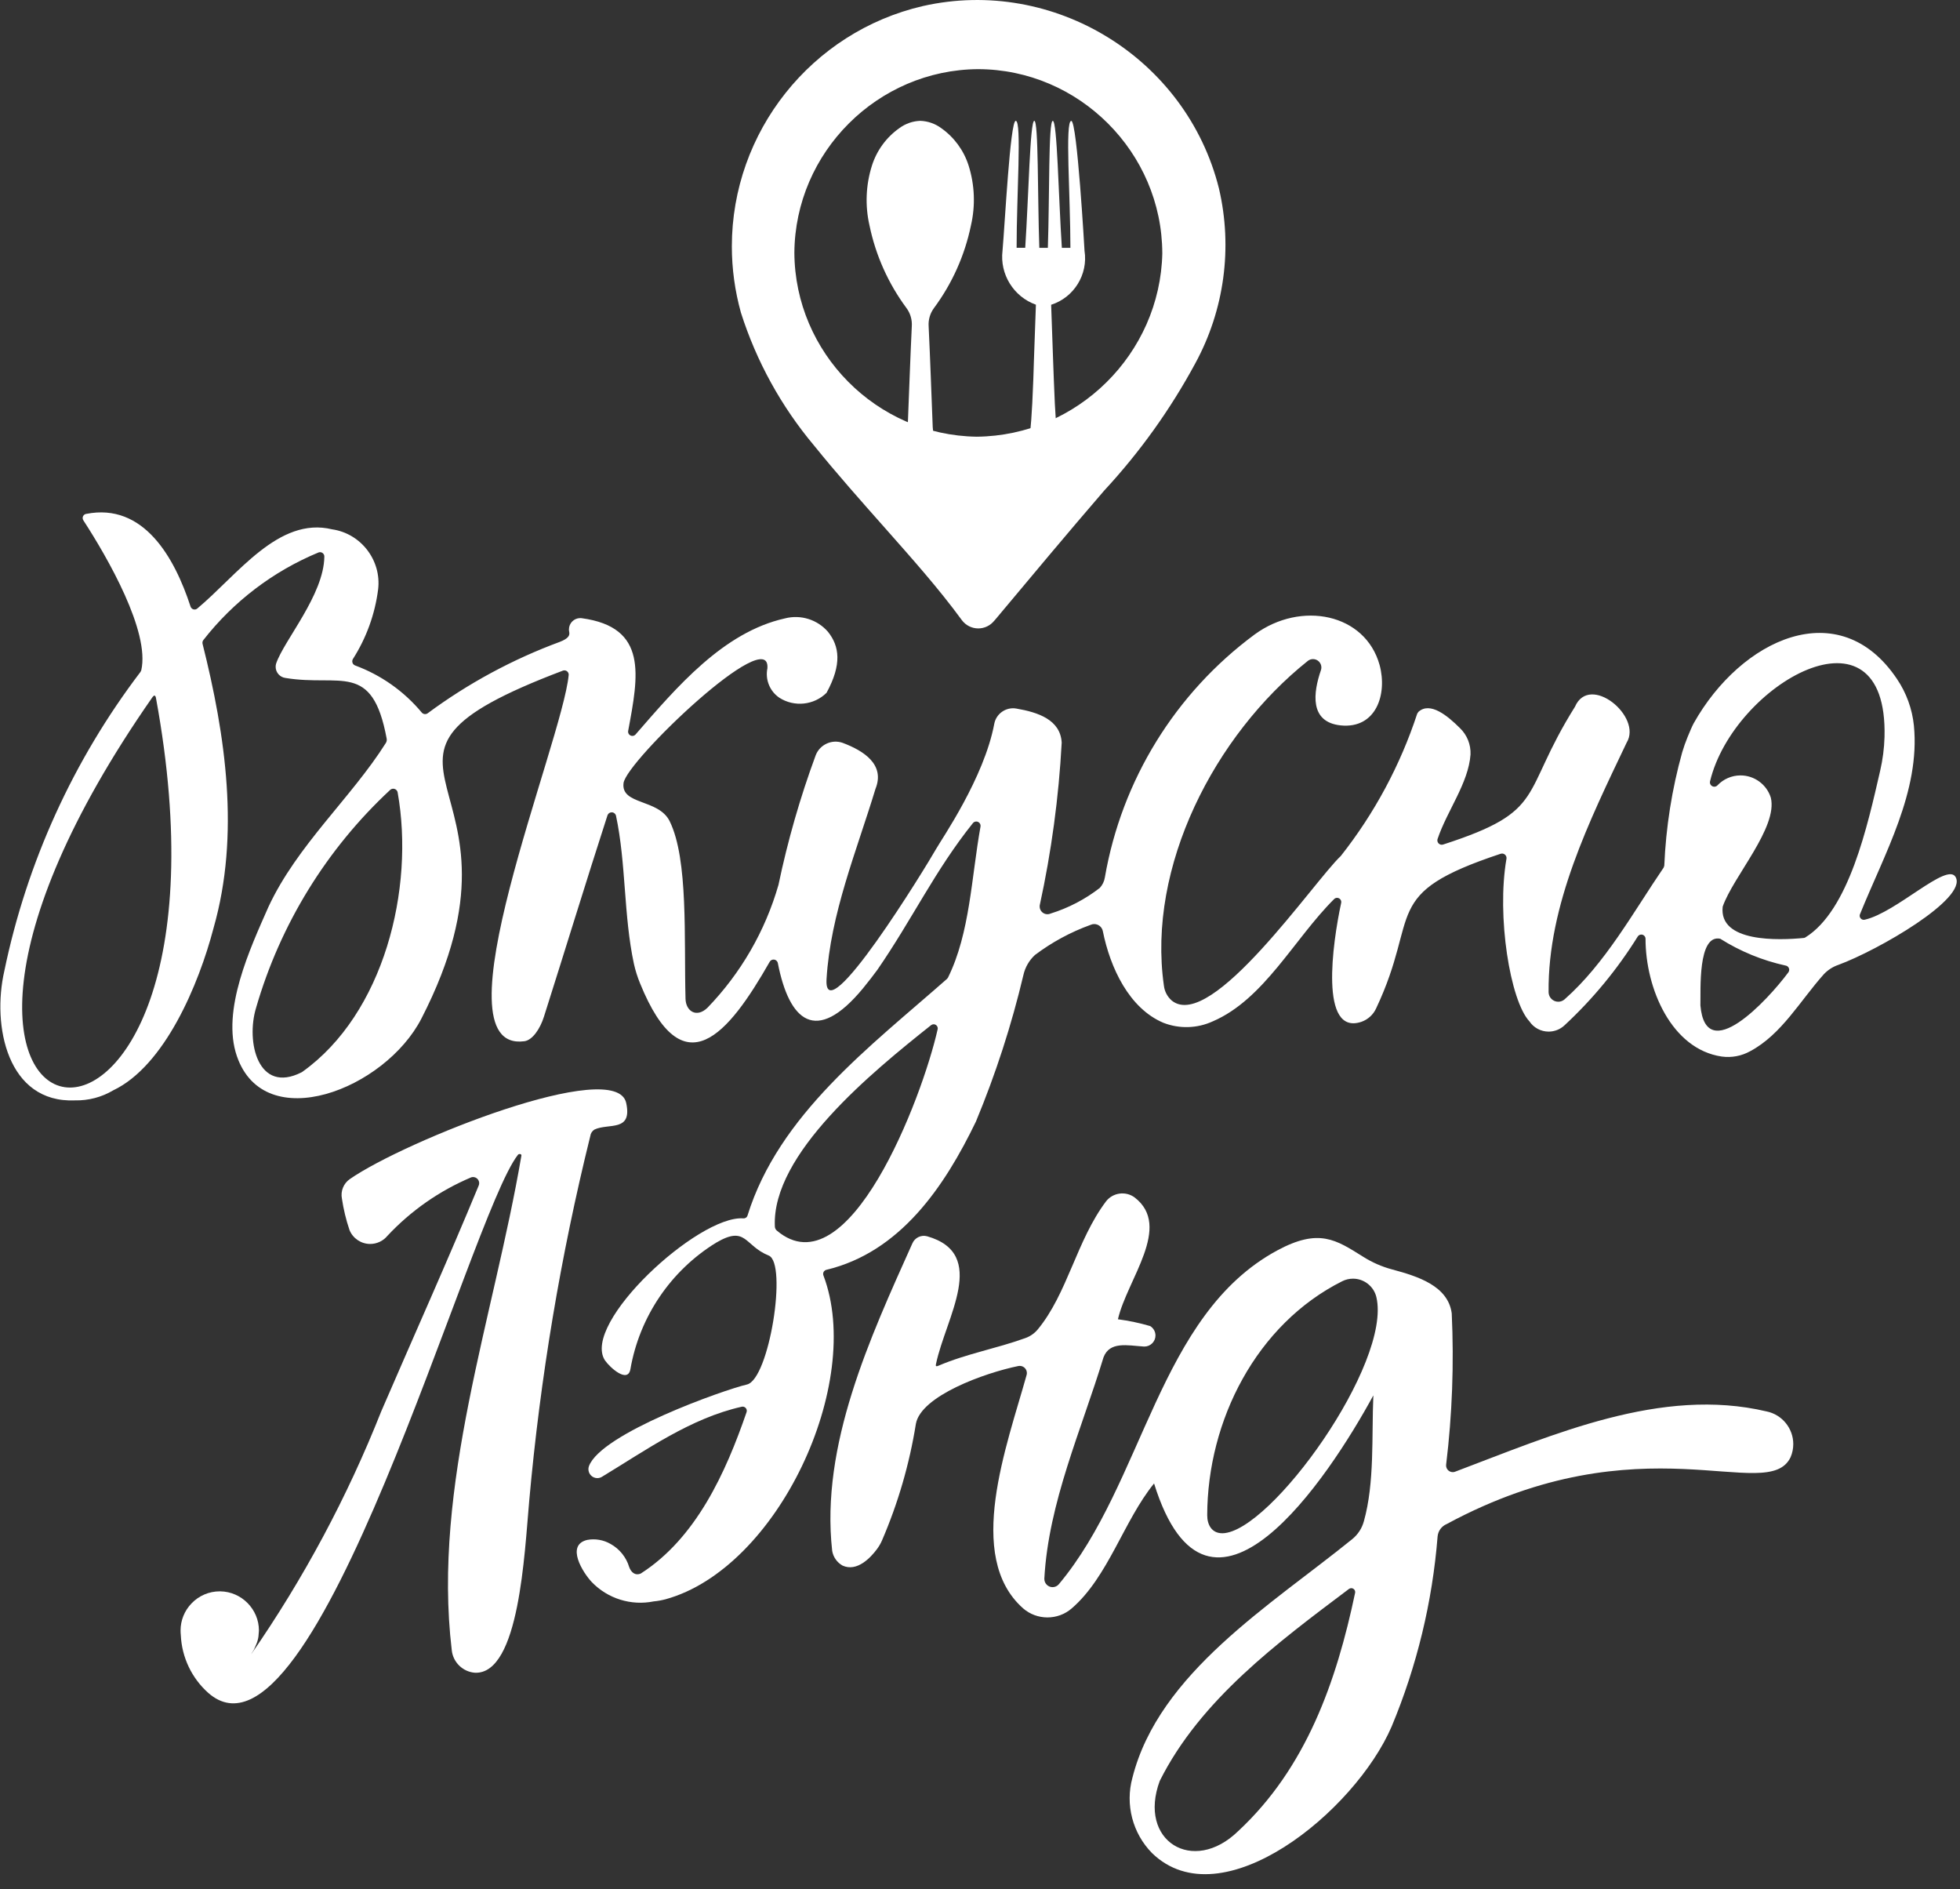
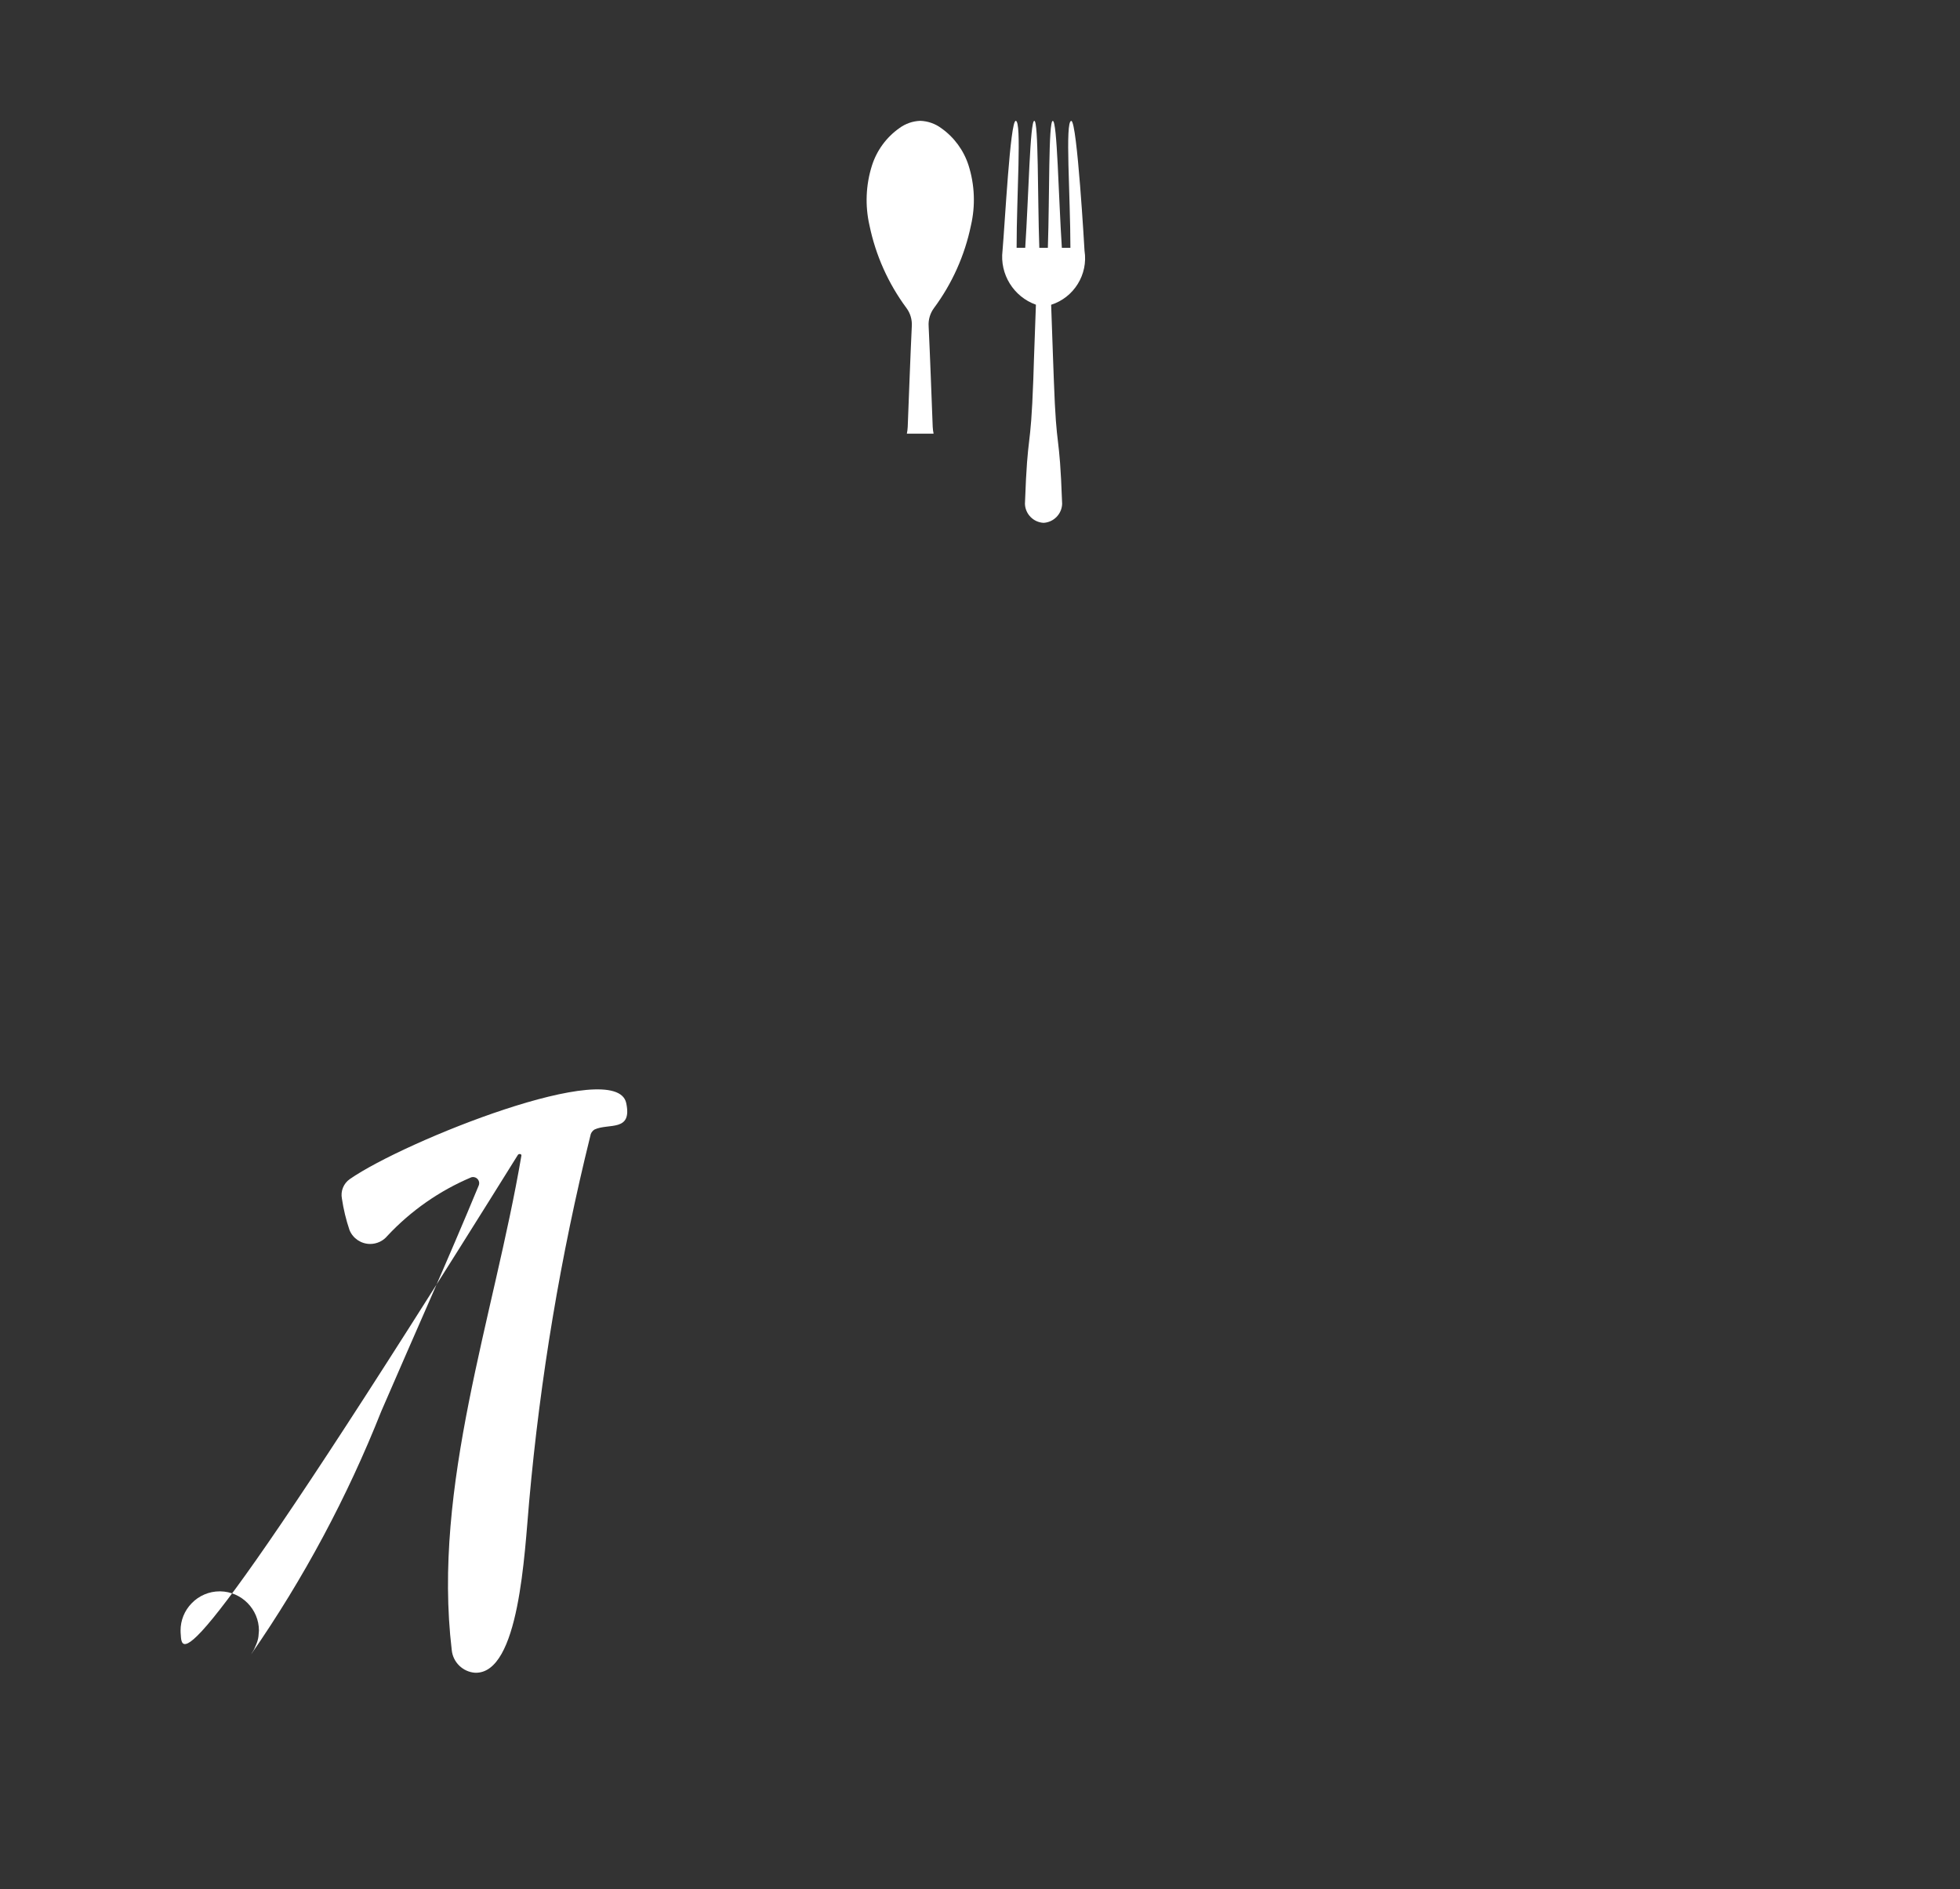
<svg xmlns="http://www.w3.org/2000/svg" width="100%" height="100%" viewBox="0 0 110 106" version="1.1" xml:space="preserve" style="fill-rule:evenodd;clip-rule:evenodd;stroke-linejoin:round;stroke-miterlimit:2;">
  <rect x="0" y="0" width="110" height="106" fill="#333333" stroke="none" />
  <g id="Group_373">
    <g id="Group_2159">
      <g id="Group_2157">
        <path id="Path_4327" d="M58.028,20.171L58.138,17.097C56.885,16.652 56.102,15.386 56.264,14.066C56.399,12.532 56.696,6.781 57.005,6.781C57.354,6.781 57.051,11.003 57.055,13.905L57.538,13.905C57.73,11 57.807,6.779 58.047,6.779C58.287,6.779 58.228,11 58.329,13.907L58.808,13.907C58.908,11.007 58.836,6.782 59.085,6.782C59.334,6.782 59.404,11.004 59.594,13.908L60.074,13.908C60.074,11.008 59.763,6.784 60.123,6.784C60.452,6.784 60.866,14.06 60.866,14.071C60.866,14.082 60.741,12.523 60.866,14.071C61.075,15.399 60.274,16.694 58.993,17.101C59.028,18.114 59.063,19.126 59.1,20.137L59.143,21.298C59.297,25.638 59.453,23.929 59.61,28.271C59.593,28.841 59.136,29.308 58.567,29.337C57.996,29.309 57.538,28.84 57.522,28.269C57.679,23.916 57.835,25.611 57.993,21.258L58.028,20.171Z" style="fill:white;fill-rule:nonzero;" />
      </g>
-       <path id="Path_4328" d="M55.798,34.831C55.581,35.103 55.251,35.262 54.903,35.262C54.539,35.262 54.197,35.089 53.981,34.797C52.64,32.966 51.152,31.31 49.681,29.643C48.33,28.116 46.973,26.592 45.693,25.007C43.849,22.812 42.452,20.277 41.583,17.545C41.245,16.333 41.073,15.081 41.073,13.823C41.073,7.402 45.542,1.784 51.798,0.339C59.151,-1.317 66.585,3.265 68.411,10.577C69.188,13.902 68.713,17.399 67.078,20.397C65.681,22.981 63.964,25.378 61.967,27.531C59.889,29.938 57.855,32.382 55.813,34.819L55.798,34.831ZM65.231,14.207C65.213,8.544 60.555,3.891 54.892,3.88C49.253,3.915 44.623,8.541 44.582,14.18C44.61,19.798 49.195,24.424 54.812,24.504C60.462,24.451 65.111,19.856 65.232,14.207L65.231,14.207Z" style="fill:white;fill-rule:nonzero;" />
      <path id="Path_4329" d="M54.491,12.654C54.144,14.329 53.437,15.91 52.418,17.284C52.198,17.58 52.092,17.946 52.118,18.314C52.207,20.195 52.272,22.077 52.346,23.955C52.353,24.083 52.369,24.21 52.395,24.335L50.895,24.335C50.921,24.21 50.937,24.083 50.943,23.955C51.018,22.077 51.083,20.195 51.172,18.314C51.198,17.946 51.092,17.58 50.872,17.284C49.853,15.909 49.146,14.329 48.799,12.654C48.543,11.539 48.591,10.375 48.938,9.284C49.209,8.437 49.748,7.701 50.475,7.189C50.816,6.937 51.225,6.795 51.648,6.78C52.072,6.795 52.481,6.937 52.822,7.189C53.549,7.701 54.088,8.437 54.359,9.284C54.704,10.375 54.75,11.539 54.491,12.654Z" style="fill:white;" />
    </g>
    <g id="Group_2149">
-       <path id="Path_4317" d="M109.757,49.218C109.284,48.349 106.442,51.201 104.657,51.606C104.638,51.611 104.619,51.613 104.599,51.613C104.474,51.613 104.37,51.51 104.37,51.384C104.37,51.358 104.375,51.331 104.384,51.306C105.758,47.906 107.773,44.406 107.413,40.714C107.317,39.777 106.99,38.879 106.463,38.099C103.22,33.264 97.708,35.861 95.056,40.582C94.979,40.718 94.828,41.069 94.71,41.36C94.596,41.638 94.496,41.922 94.41,42.21C93.831,44.286 93.494,46.422 93.404,48.575L93.369,48.681C91.663,51.181 90.094,54.062 87.802,56.081C87.704,56.164 87.58,56.21 87.452,56.21C87.16,56.21 86.918,55.973 86.911,55.681C86.86,50.764 89.217,46.03 91.291,41.672C92.191,40.208 89.212,37.761 88.391,39.657C85.28,44.619 86.872,45.488 80.991,47.389C80.967,47.397 80.942,47.401 80.916,47.401C80.78,47.401 80.668,47.289 80.668,47.153C80.668,47.125 80.673,47.097 80.682,47.071C81.214,45.493 82.415,43.942 82.529,42.336C82.553,41.782 82.337,41.243 81.938,40.858C81.238,40.158 80.256,39.35 79.602,39.947L79.537,40.047C78.587,42.94 77.135,45.643 75.248,48.033C73.766,49.416 67.994,57.916 65.77,56.151C65.518,55.935 65.357,55.631 65.32,55.301C64.37,48.629 68.163,41.261 73.397,37.086C73.48,37.019 73.584,36.983 73.69,36.983C73.948,36.983 74.159,37.195 74.159,37.452C74.159,37.504 74.151,37.555 74.134,37.604C73.702,38.859 73.475,40.519 75.244,40.704C77.223,40.904 77.873,38.967 77.427,37.316C76.627,34.428 73.027,33.691 70.414,35.601C65.963,38.892 62.95,43.777 62.008,49.232C61.974,49.453 61.874,49.659 61.723,49.823C60.898,50.463 59.964,50.949 58.967,51.26C58.91,51.287 58.847,51.3 58.784,51.3C58.544,51.3 58.348,51.104 58.348,50.864C58.348,50.842 58.349,50.819 58.353,50.796C59.008,47.793 59.42,44.742 59.585,41.673C59.517,40.386 58.257,39.967 57.034,39.758C56.464,39.66 55.912,40.04 55.802,40.608C55.233,43.651 52.851,47.075 52.532,47.644C52.004,48.581 46.206,58.054 46.387,54.944C46.606,51.278 48.065,47.781 49.134,44.265C49.684,42.901 48.479,42.127 47.288,41.682C46.682,41.469 46.007,41.782 45.778,42.382C44.904,44.751 44.206,47.181 43.69,49.652C42.946,52.24 41.579,54.607 39.708,56.544C39.096,57.138 38.491,56.744 38.473,56.044C38.382,52.674 38.64,48.226 37.584,46.081C36.96,44.814 34.844,45.181 34.994,43.944C35.144,42.707 43.268,34.944 43.068,37.504C42.938,38.139 43.206,38.794 43.745,39.155C44.58,39.688 45.682,39.572 46.387,38.876C47.258,37.281 47.115,36.258 46.465,35.448C45.87,34.764 44.937,34.473 44.059,34.698C40.591,35.468 37.973,38.564 35.668,41.214C35.623,41.265 35.558,41.294 35.489,41.294C35.358,41.294 35.25,41.186 35.25,41.055C35.25,41.041 35.252,41.028 35.254,41.014C35.836,37.895 36.373,35.194 32.646,34.688C32.619,34.685 32.592,34.683 32.565,34.683C32.216,34.683 31.93,34.969 31.93,35.318C31.93,35.366 31.935,35.414 31.946,35.461C31.987,35.661 31.895,35.829 31.423,36.015C28.768,36.995 26.266,38.347 23.992,40.031C23.887,40.099 23.747,40.077 23.668,39.98C22.674,38.787 21.383,37.876 19.926,37.339C19.831,37.302 19.769,37.211 19.769,37.11C19.769,37.065 19.78,37.022 19.803,36.984C20.56,35.8 21.045,34.462 21.222,33.068C21.415,31.441 20.26,29.936 18.639,29.702C15.629,28.97 13.332,32.263 11.067,34.15C11.025,34.184 10.973,34.202 10.919,34.202C10.816,34.202 10.725,34.134 10.694,34.036C9.794,31.275 8.06,28.201 4.836,28.836C4.723,28.854 4.639,28.953 4.639,29.067C4.639,29.112 4.652,29.157 4.677,29.195C6.037,31.288 8.426,35.442 7.928,37.611L7.883,37.704C4.115,42.657 1.504,48.392 0.242,54.486C-0.458,57.542 0.406,61.908 4.213,61.745C4.966,61.76 5.708,61.565 6.355,61.181C9.239,59.808 11.155,55.25 11.986,52.071C13.478,46.841 12.659,41.26 11.367,36.121C11.352,36.052 11.367,35.979 11.408,35.921C13.102,33.75 15.331,32.054 17.875,31C17.902,30.99 17.932,30.984 17.961,30.984C18.094,30.984 18.203,31.093 18.203,31.226L18.203,31.232C18.176,33.383 15.947,35.917 15.497,37.232C15.479,37.291 15.47,37.353 15.47,37.415C15.47,37.731 15.707,38.001 16.02,38.042C19.103,38.551 20.891,37.082 21.7,41.442C21.718,41.53 21.7,41.622 21.65,41.697C19.717,44.762 16.674,47.428 15.065,50.889C14.042,53.209 12.409,56.706 13.296,59.267C14.847,63.76 21.603,61.137 23.652,57.152C30.706,43.432 17.744,42.876 31.588,37.632C31.616,37.621 31.645,37.616 31.675,37.616C31.808,37.616 31.917,37.725 31.917,37.858C31.917,37.865 31.917,37.871 31.916,37.878C31.552,41.678 24.284,59.104 29.428,58.426C29.883,58.367 30.315,57.726 30.528,57.048C31.728,53.273 32.879,49.503 34.094,45.748C34.129,45.648 34.223,45.581 34.329,45.581C34.445,45.581 34.546,45.662 34.572,45.775C35.143,48.461 34.992,51.357 35.577,54.083C35.661,54.459 35.777,54.827 35.924,55.183C38.337,61.12 40.873,58.044 43.199,53.965C43.243,53.89 43.324,53.843 43.412,53.843C43.529,53.843 43.631,53.927 43.654,54.042C44.29,57.285 45.787,58.663 48.438,55.452C48.675,55.165 49.116,54.597 49.243,54.415C51.217,51.55 52.472,48.844 54.601,46.188C54.647,46.13 54.717,46.097 54.79,46.097C54.923,46.097 55.032,46.206 55.032,46.339C55.032,46.352 55.031,46.366 55.029,46.379C54.515,49.228 54.442,52.35 53.203,54.857L53.151,54.925C48.839,58.725 43.714,62.538 41.951,68.21C41.919,68.313 41.817,68.378 41.71,68.365C39.181,68.192 32.604,74.259 33.951,76.333C34.242,76.751 35.233,77.633 35.379,76.833C35.889,73.888 37.641,71.3 40.186,69.733C41.892,68.733 41.755,69.892 43.142,70.452C44.202,70.875 43.169,77.406 41.918,77.688C40.649,77.979 33.718,80.43 33.05,82.277C33.032,82.33 33.023,82.385 33.023,82.44C33.023,82.715 33.248,82.94 33.523,82.94C33.62,82.94 33.715,82.912 33.796,82.859C36.275,81.359 38.763,79.575 41.632,78.934C41.647,78.931 41.662,78.929 41.678,78.929C41.806,78.929 41.912,79.035 41.912,79.163C41.912,79.187 41.908,79.211 41.901,79.234C40.732,82.634 39.063,86.311 35.961,88.294C35.636,88.433 35.411,88.21 35.311,87.93C35.146,87.381 34.773,86.918 34.273,86.638C33.876,86.407 33.409,86.325 32.957,86.408C31.734,86.695 32.714,88.248 33.214,88.776C34.109,89.704 35.42,90.113 36.684,89.858C36.908,89.837 37.13,89.797 37.348,89.74C43.648,88.012 48.509,77.615 46.212,71.566C46.202,71.539 46.197,71.511 46.197,71.482C46.197,71.372 46.273,71.276 46.38,71.252C50.519,70.261 53.002,66.599 54.771,62.934C55.879,60.269 56.771,57.519 57.436,54.711C57.532,54.28 57.758,53.888 58.082,53.588C59.033,52.871 60.086,52.301 61.206,51.896C61.27,51.866 61.341,51.851 61.411,51.851C61.645,51.851 61.847,52.017 61.893,52.246C62.307,54.306 63.371,56.585 65.299,57.394C66.196,57.741 67.196,57.71 68.069,57.308C70.944,56.071 72.635,52.678 74.869,50.454C74.913,50.407 74.975,50.38 75.04,50.38C75.169,50.38 75.275,50.486 75.275,50.615C75.275,50.633 75.273,50.651 75.269,50.668C74.782,52.933 74.037,58.136 76.41,57.335C76.775,57.205 77.073,56.933 77.233,56.58C79.753,51.25 77.41,50.167 84.219,47.907C84.244,47.899 84.271,47.894 84.298,47.894C84.436,47.894 84.55,48.008 84.55,48.146C84.55,48.161 84.548,48.175 84.546,48.189C83.987,51.414 84.755,56.157 85.833,57.308C86.074,57.669 86.48,57.886 86.914,57.886C87.244,57.886 87.561,57.76 87.802,57.535C89.388,56.064 90.771,54.387 91.914,52.55C91.957,52.482 92.033,52.44 92.114,52.44C92.244,52.44 92.351,52.547 92.351,52.677C92.351,55.477 93.815,58.871 96.626,59.285C97.178,59.361 97.739,59.256 98.226,58.985C99.986,58.048 101.032,56.147 102.36,54.664C102.585,54.426 102.864,54.246 103.174,54.141C105.409,53.318 110.417,50.426 109.757,49.218ZM8.563,39.112C8.64,39.012 8.709,38.985 8.75,39.148C14.448,70.106 -10.539,66.485 8.563,39.111L8.563,39.112ZM16.972,60.142C16.959,60.154 16.944,60.163 16.927,60.169C14.475,61.415 13.793,58.45 14.371,56.553C15.726,51.868 18.329,47.639 21.902,44.319C21.948,44.279 22.007,44.257 22.068,44.257C22.188,44.257 22.292,44.342 22.316,44.46C23.285,49.88 21.539,56.884 16.971,60.141L16.972,60.142ZM52.624,57.75C51.751,61.65 47.599,72.445 43.596,69.05C43.529,68.993 43.49,68.911 43.487,68.823C43.296,64.748 48.958,60.145 52.256,57.523C52.297,57.491 52.347,57.474 52.398,57.474C52.524,57.474 52.628,57.578 52.628,57.704C52.628,57.719 52.627,57.733 52.624,57.748L52.624,57.75ZM100.37,54.557C99.188,56.148 95.735,59.857 95.431,56.418C95.454,55.577 95.272,52.411 96.545,52.675C97.671,53.386 98.912,53.895 100.212,54.18C100.328,54.198 100.415,54.299 100.415,54.417C100.415,54.466 100.399,54.515 100.371,54.555L100.37,54.557ZM101.312,52.607L101.25,52.629C99.828,52.77 96.45,52.894 96.682,50.873C97.268,49.186 99.793,46.43 99.382,44.756C99.149,44.016 98.458,43.51 97.683,43.51C97.19,43.51 96.719,43.714 96.382,44.074C96.336,44.119 96.274,44.144 96.21,44.144C96.076,44.144 95.965,44.034 95.965,43.899C95.965,43.88 95.967,43.861 95.972,43.842C97.272,38.403 105.964,33.404 105.764,41.35C105.746,41.99 105.664,42.627 105.519,43.25C104.814,46.312 103.771,51.092 101.312,52.606L101.312,52.607Z" style="fill:white;" />
-       <path id="Path_4318" d="M99.148,79.199C93.226,77.799 87.173,80.504 81.661,82.582C81.62,82.597 81.577,82.605 81.533,82.605C81.327,82.605 81.158,82.435 81.158,82.23C81.158,82.214 81.159,82.198 81.161,82.182C81.502,79.367 81.607,76.528 81.475,73.695C81.266,72.145 79.564,71.617 78.127,71.23C77.551,71.076 77.002,70.835 76.499,70.516C74.984,69.57 74.029,68.897 71.678,70.166C64.997,73.777 64.21,83.188 59.421,88.899C59.333,89.001 59.206,89.059 59.072,89.059C58.819,89.059 58.611,88.851 58.611,88.598L58.611,88.577C58.843,84.311 60.694,80.236 61.931,76.165C62.277,75.251 63.282,75.497 64.178,75.556C64.195,75.557 64.211,75.558 64.228,75.558C64.568,75.558 64.848,75.278 64.848,74.938C64.848,74.722 64.735,74.522 64.551,74.409C63.958,74.235 63.353,74.108 62.741,74.027C63.26,71.78 65.806,68.827 63.678,67.191C63.177,66.821 62.464,66.916 62.078,67.405C60.418,69.605 59.913,72.581 58.235,74.605C58.051,74.823 57.813,74.988 57.544,75.083C55.907,75.675 54.238,75.961 52.655,76.639C52.487,76.707 52.519,76.607 52.532,76.529C53.078,73.929 55.493,70.357 52.032,69.37C51.696,69.278 51.341,69.45 51.204,69.77C48.82,75.082 46.042,81.099 46.704,87.02C46.762,87.37 46.977,87.675 47.286,87.848C48.1,88.22 48.864,87.398 49.21,86.934C49.324,86.783 49.42,86.62 49.496,86.447C50.401,84.35 51.041,82.149 51.402,79.894C51.684,78.329 55.25,77.038 57.151,76.651C57.177,76.646 57.204,76.643 57.231,76.643C57.451,76.643 57.631,76.823 57.631,77.043C57.631,77.081 57.626,77.119 57.615,77.156C56.515,81.108 54.136,87.334 57.415,90.245C58.192,90.925 59.363,90.929 60.144,90.254C62.195,88.489 63.073,85.319 64.769,83.24C67.834,93.096 74.579,82.895 77.076,78.297C76.976,80.597 77.153,83.197 76.543,85.365C76.435,85.761 76.204,86.113 75.884,86.37C71.336,90.058 65.037,93.87 63.554,99.754C63.142,101.256 63.562,102.869 64.654,103.98C68.565,107.78 76.054,101.638 78.102,96.88C79.519,93.485 80.389,89.886 80.681,86.219C80.707,85.91 80.904,85.639 81.19,85.519C92.164,79.597 99.205,84.45 100.49,81.771C100.591,81.537 100.643,81.285 100.643,81.031C100.643,80.146 100.015,79.377 99.148,79.199ZM69.494,102.744C66.956,105.222 63.841,103.299 65.087,99.933C67.366,95.38 71.705,92.17 75.707,89.159C75.745,89.131 75.79,89.116 75.837,89.116C75.957,89.116 76.056,89.215 76.056,89.335C76.056,89.349 76.055,89.363 76.052,89.377C75.003,94.371 73.303,99.199 69.495,102.744L69.494,102.744ZM68.612,86.034C68.012,86.043 67.752,85.564 67.752,85.023C67.765,79.702 70.517,74.301 75.334,71.89C75.52,71.797 75.726,71.749 75.934,71.749C76.553,71.749 77.097,72.176 77.244,72.777C78.127,76.499 71.314,85.975 68.613,86.035L68.612,86.034Z" style="fill:white;" />
-       <path id="Path_4319" d="M33.365,63.38C33.235,63.459 33.148,63.593 33.129,63.744C31.463,70.474 30.317,77.322 29.7,84.228C29.436,87.141 29.149,93.944 26.663,93.862C25.98,93.815 25.424,93.277 25.354,92.596C24.254,83.373 27.714,73.922 29.259,64.863C29.295,64.744 29.127,64.724 29.068,64.799C26.332,68.271 17.69,100.263 11.69,94.994C10.762,94.168 10.205,93.001 10.148,91.76C10.139,91.672 10.134,91.584 10.134,91.496C10.132,90.928 10.352,90.38 10.748,89.972C11.16,89.539 11.733,89.293 12.331,89.294L12.363,89.294C13.558,89.311 14.532,90.299 14.532,91.494C14.532,91.534 14.523,91.571 14.523,91.608C14.521,91.681 14.515,91.754 14.505,91.826C14.495,91.906 14.478,91.985 14.455,92.062C14.446,92.098 14.432,92.13 14.423,92.162C14.41,92.202 14.395,92.242 14.377,92.28C14.349,92.352 14.313,92.43 14.277,92.507C14.278,92.51 14.278,92.513 14.277,92.516L14.209,92.638C14.194,92.665 14.177,92.691 14.159,92.716C14.141,92.752 14.118,92.788 14.096,92.825C17.042,88.575 19.491,84.002 21.396,79.194C23.22,74.968 25.112,70.771 26.868,66.518C26.884,66.477 26.893,66.434 26.893,66.39C26.893,66.201 26.738,66.047 26.55,66.047C26.514,66.047 26.479,66.052 26.445,66.063C24.666,66.815 23.064,67.932 21.745,69.343C21.507,69.633 21.151,69.801 20.776,69.801C20.268,69.801 19.809,69.493 19.616,69.024C19.421,68.448 19.278,67.856 19.189,67.255C19.107,66.837 19.28,66.407 19.63,66.163C22.677,64.039 34.568,59.283 35.143,61.887C35.501,63.534 34.161,63.008 33.365,63.38Z" style="fill:white;" />
+       <path id="Path_4319" d="M33.365,63.38C33.235,63.459 33.148,63.593 33.129,63.744C31.463,70.474 30.317,77.322 29.7,84.228C29.436,87.141 29.149,93.944 26.663,93.862C25.98,93.815 25.424,93.277 25.354,92.596C24.254,83.373 27.714,73.922 29.259,64.863C29.295,64.744 29.127,64.724 29.068,64.799C10.762,94.168 10.205,93.001 10.148,91.76C10.139,91.672 10.134,91.584 10.134,91.496C10.132,90.928 10.352,90.38 10.748,89.972C11.16,89.539 11.733,89.293 12.331,89.294L12.363,89.294C13.558,89.311 14.532,90.299 14.532,91.494C14.532,91.534 14.523,91.571 14.523,91.608C14.521,91.681 14.515,91.754 14.505,91.826C14.495,91.906 14.478,91.985 14.455,92.062C14.446,92.098 14.432,92.13 14.423,92.162C14.41,92.202 14.395,92.242 14.377,92.28C14.349,92.352 14.313,92.43 14.277,92.507C14.278,92.51 14.278,92.513 14.277,92.516L14.209,92.638C14.194,92.665 14.177,92.691 14.159,92.716C14.141,92.752 14.118,92.788 14.096,92.825C17.042,88.575 19.491,84.002 21.396,79.194C23.22,74.968 25.112,70.771 26.868,66.518C26.884,66.477 26.893,66.434 26.893,66.39C26.893,66.201 26.738,66.047 26.55,66.047C26.514,66.047 26.479,66.052 26.445,66.063C24.666,66.815 23.064,67.932 21.745,69.343C21.507,69.633 21.151,69.801 20.776,69.801C20.268,69.801 19.809,69.493 19.616,69.024C19.421,68.448 19.278,67.856 19.189,67.255C19.107,66.837 19.28,66.407 19.63,66.163C22.677,64.039 34.568,59.283 35.143,61.887C35.501,63.534 34.161,63.008 33.365,63.38Z" style="fill:white;" />
    </g>
  </g>
</svg>